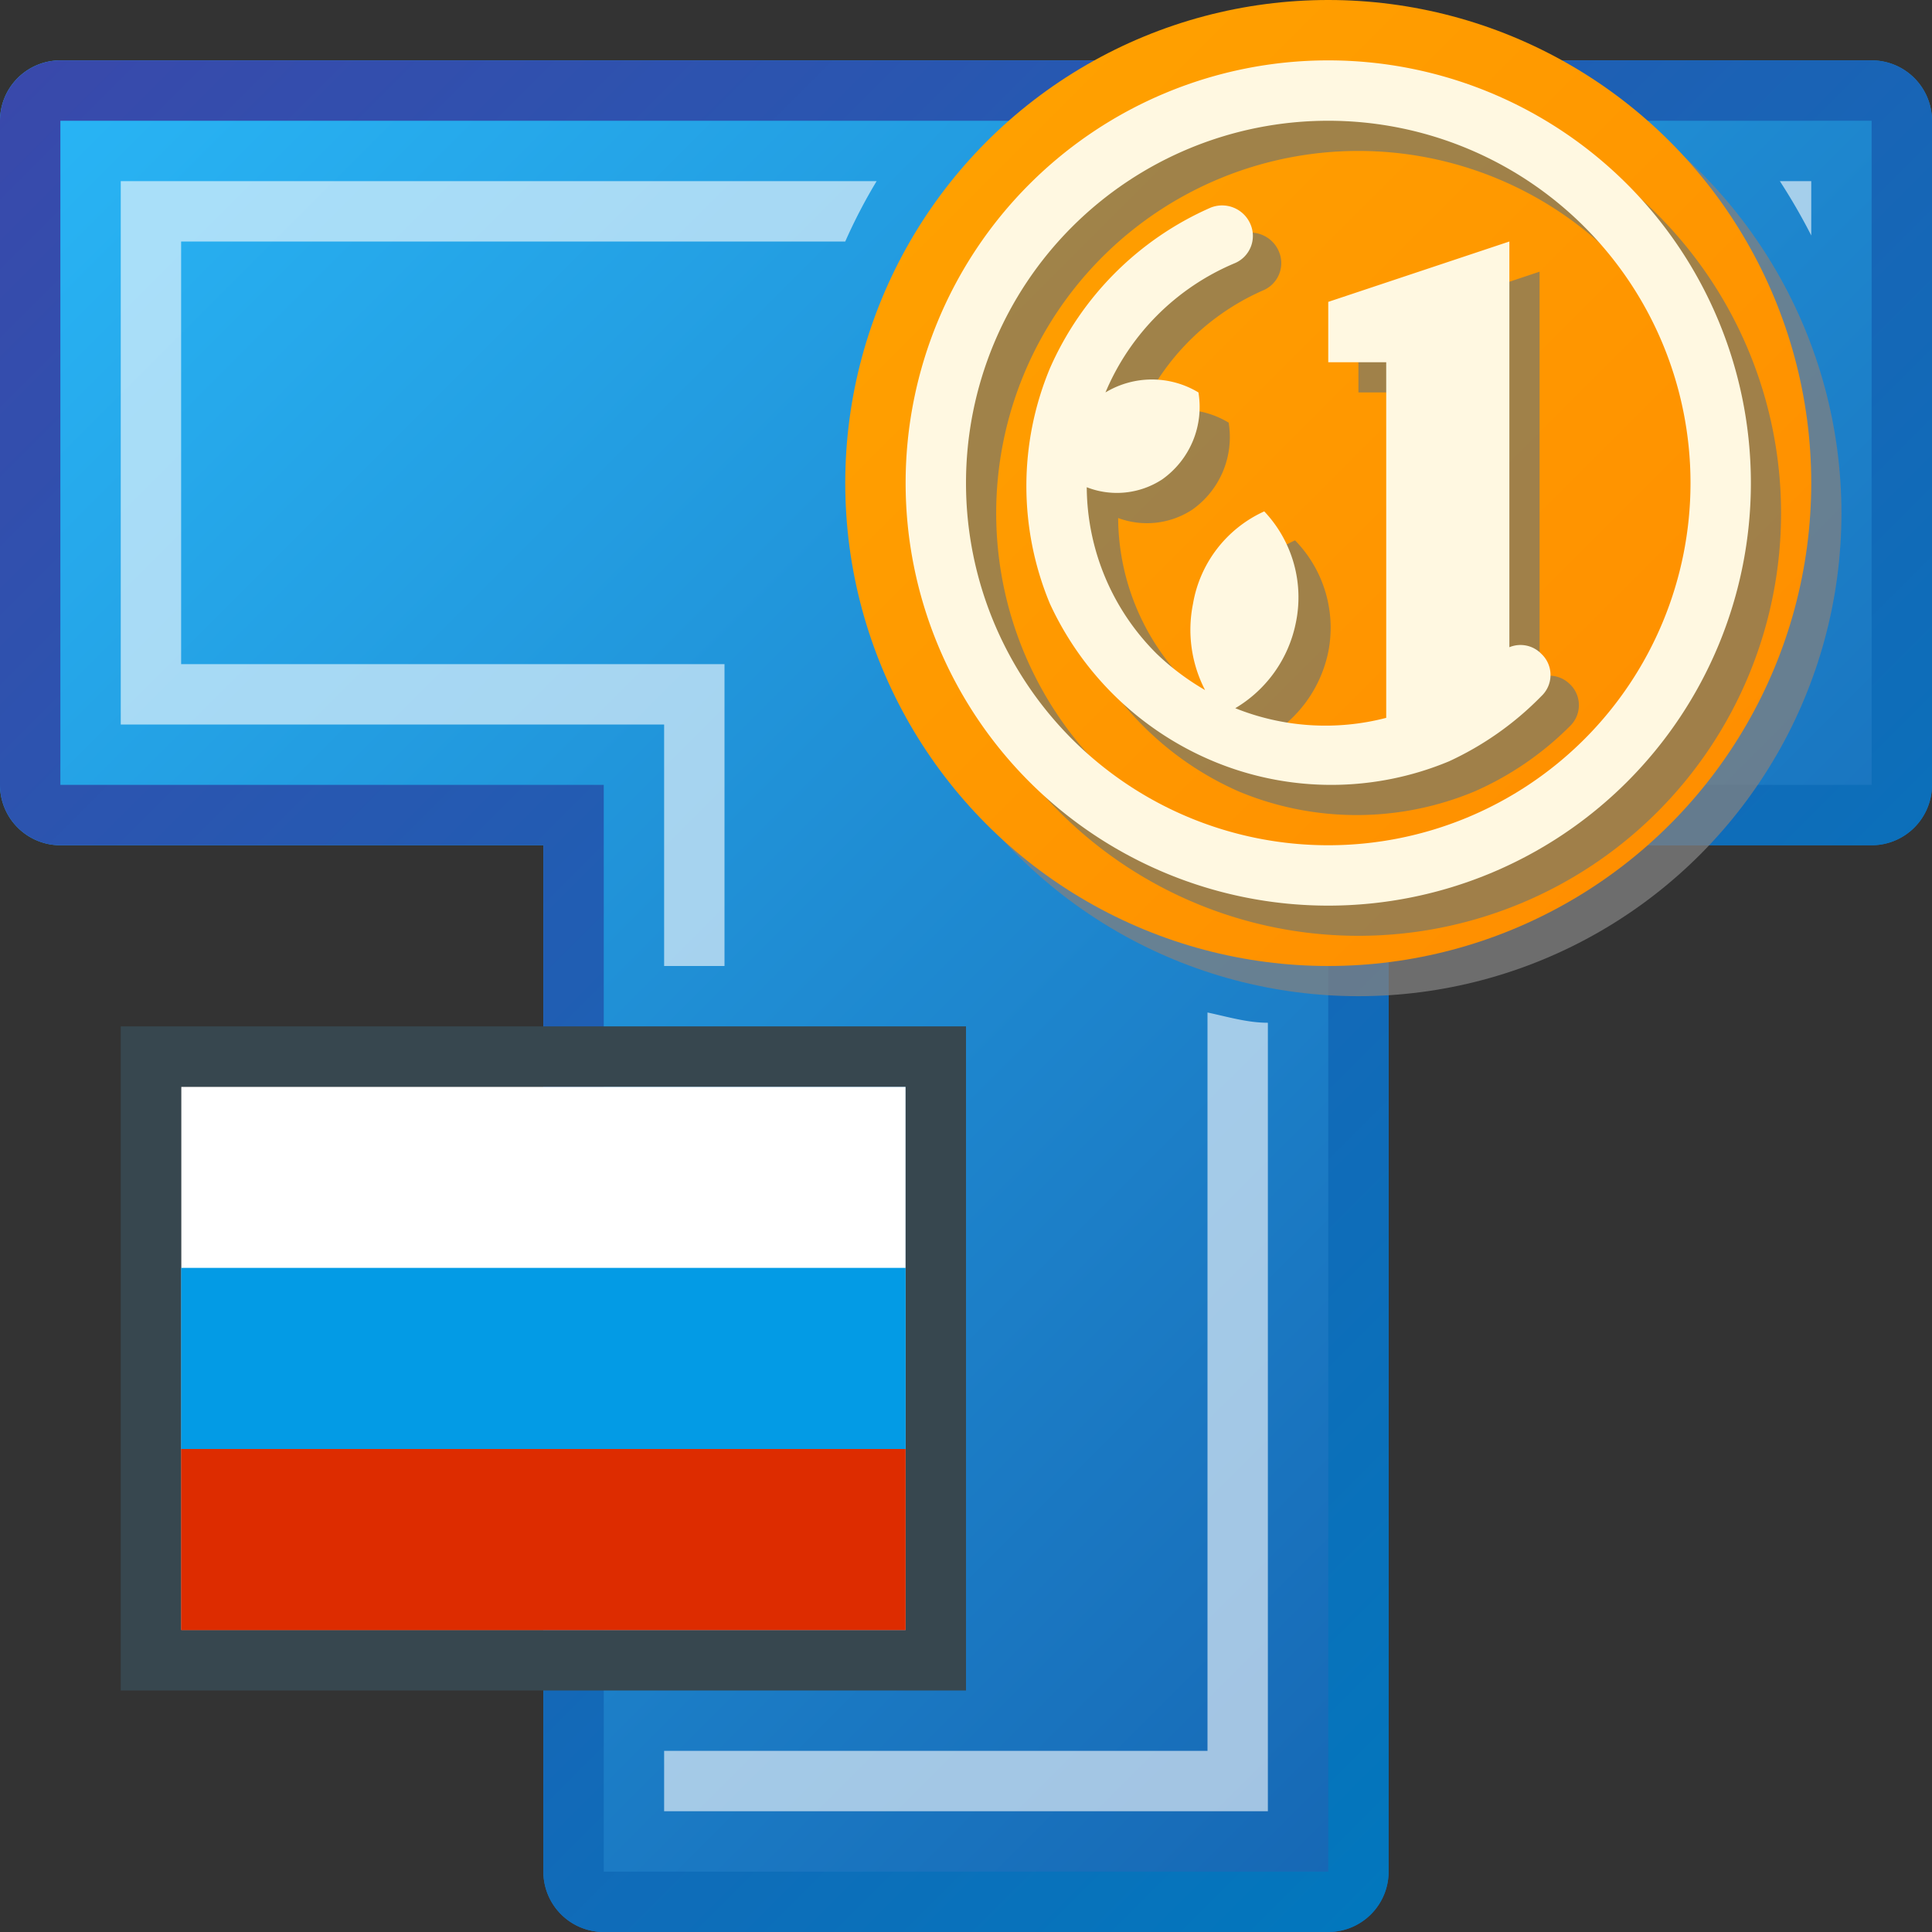
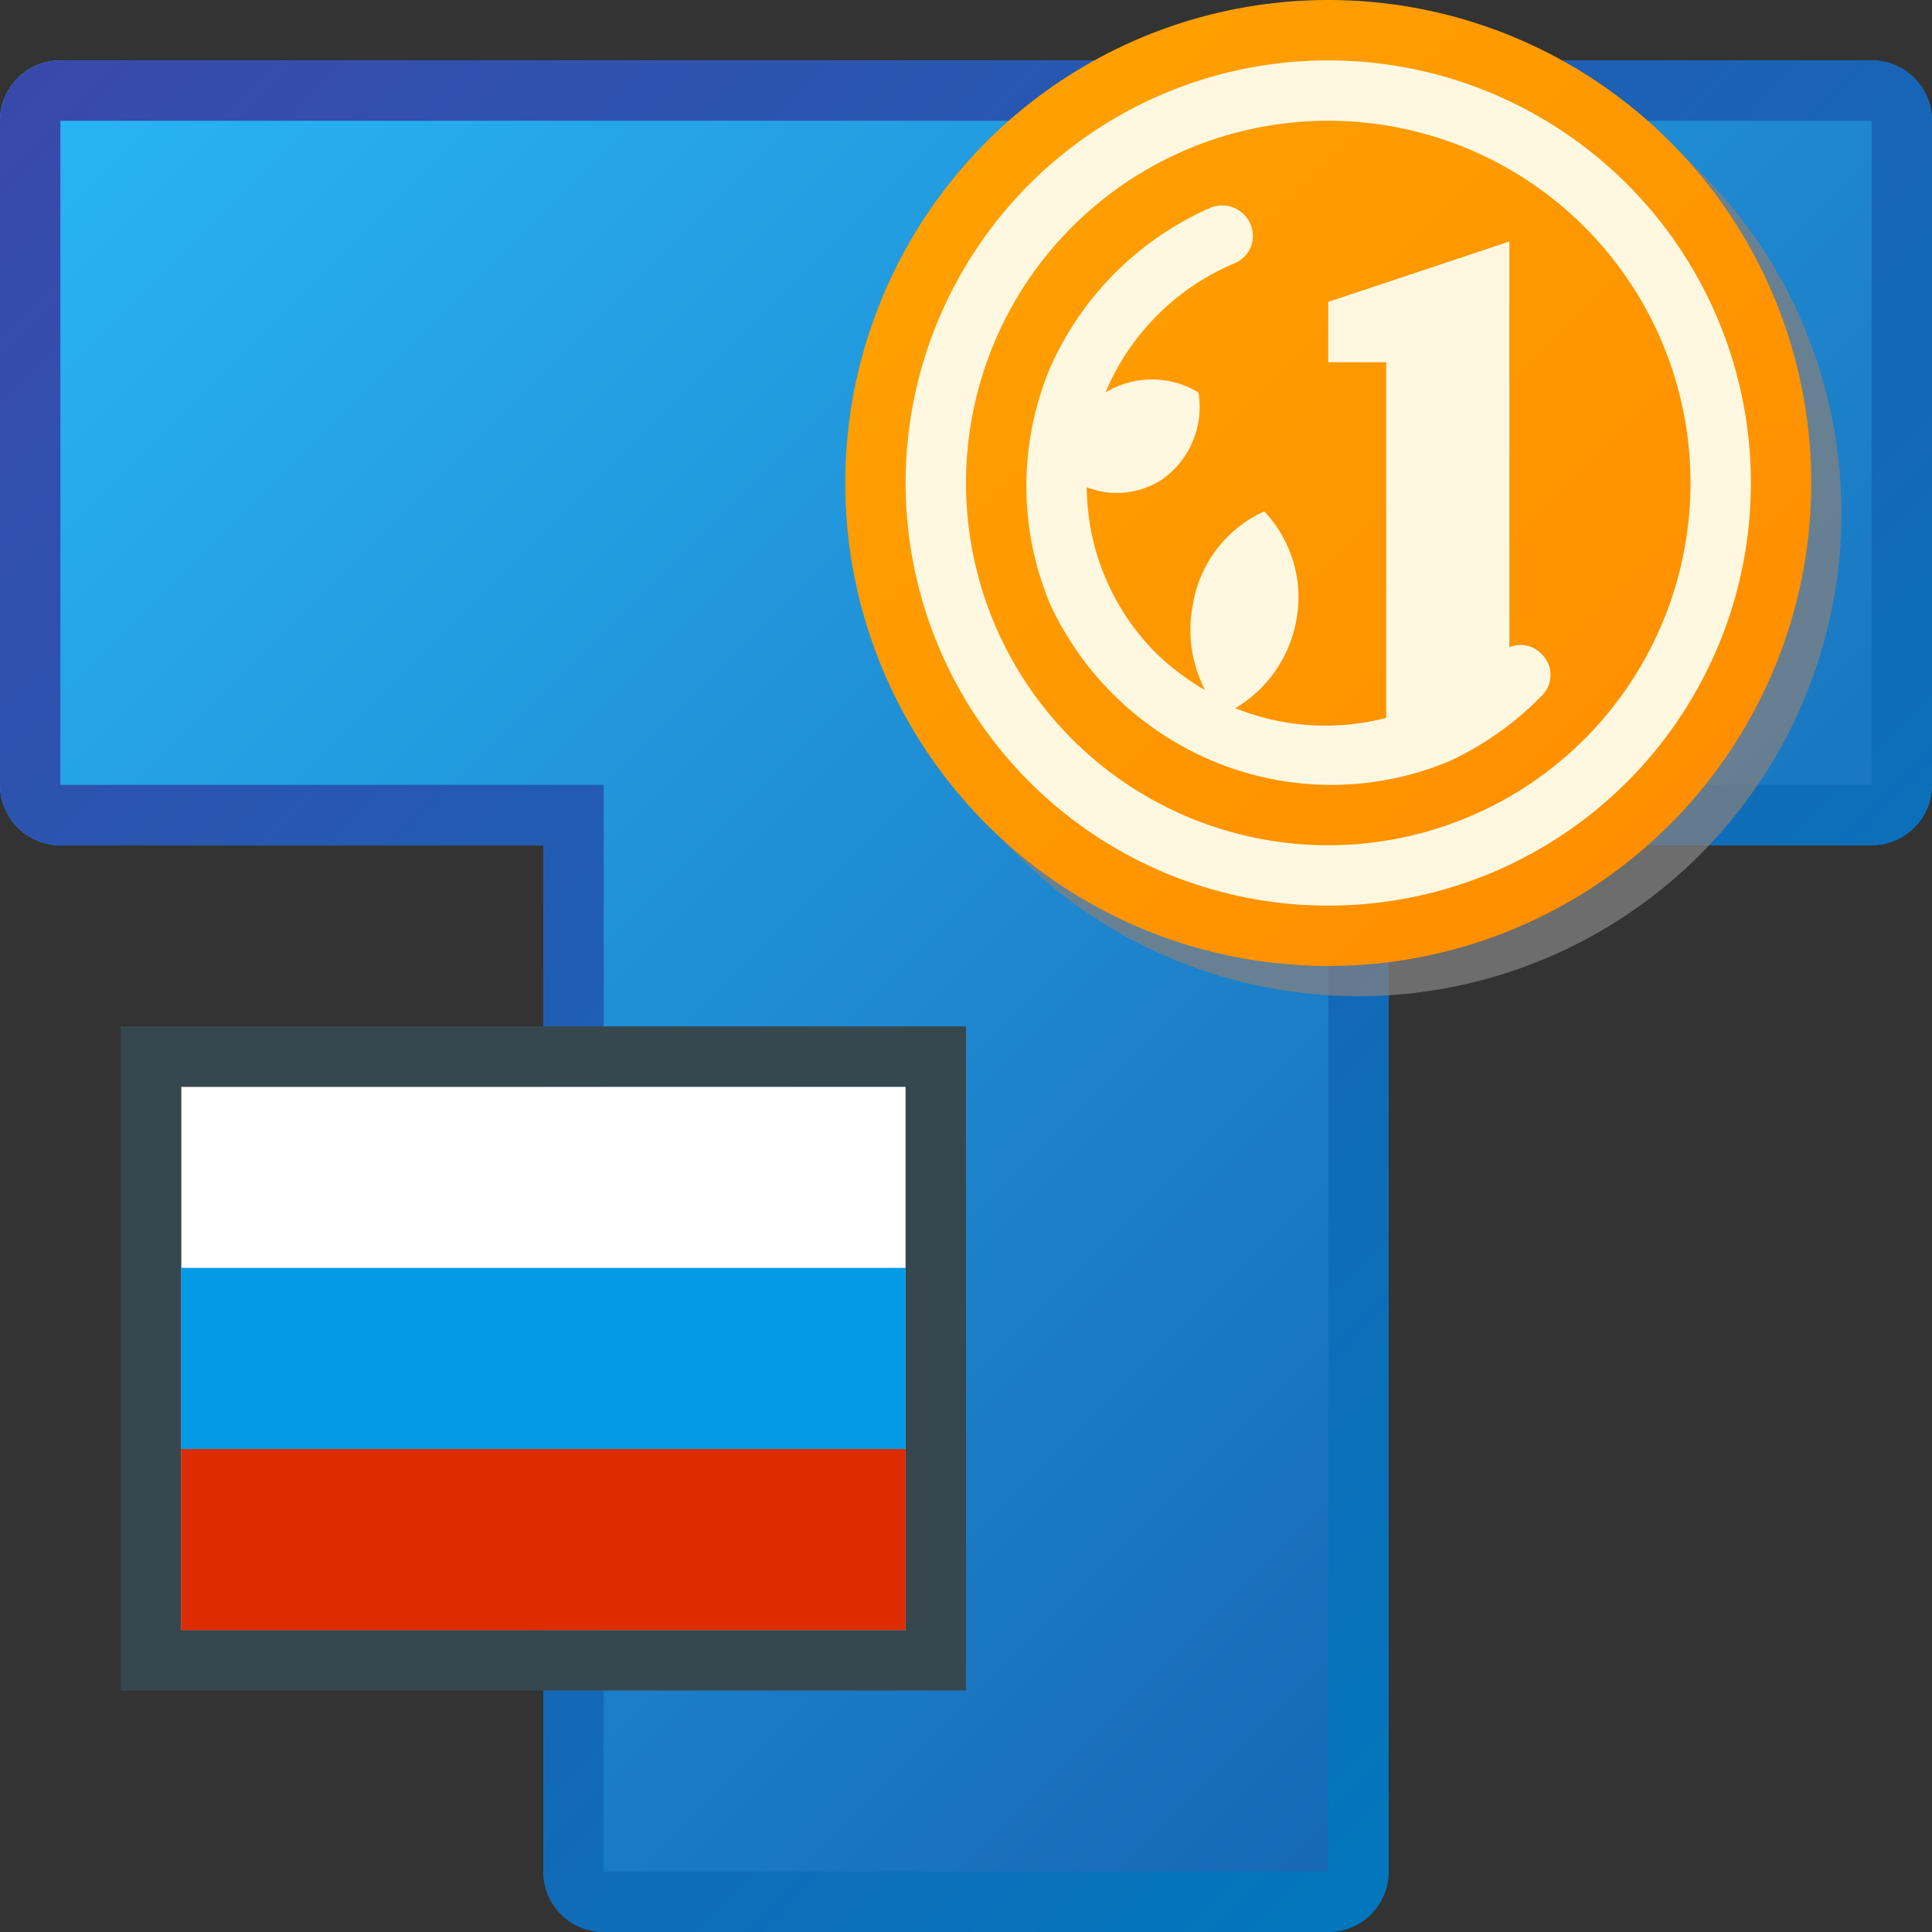
<svg xmlns="http://www.w3.org/2000/svg" viewBox="0 0 32 32">
  <rect x="0" y="0" width="32" height="32" fill="#333333" stroke="none" />
  <defs>
    <style>.cls-1{isolation:isolate;}.cls-2{fill:none;}.cls-3{fill:url(#linear-gradient);}.cls-4{fill:url(#linear-gradient-2);}.cls-10,.cls-5{fill:#fff;}.cls-5{opacity:0.6;}.cls-6{fill:gray;}.cls-6,.cls-8{opacity:0.75;mix-blend-mode:multiply;}.cls-7{fill:url(#linear-gradient-3);}.cls-8{fill:#807962;}.cls-9{fill:#fff8e1;}.cls-11{fill:#37474f;}.cls-12{fill:#dd2c00;}.cls-13{fill:#039be5;}</style>
    <linearGradient id="linear-gradient" x1="2.79" y1="-1.21" x2="29.21" y2="25.21" gradientUnits="userSpaceOnUse">
      <stop offset="0" stop-color="#29b6f6" />
      <stop offset="1" stop-color="#1666b3" />
    </linearGradient>
    <linearGradient id="linear-gradient-2" x1="2.79" y1="-1.21" x2="29.21" y2="25.21" gradientUnits="userSpaceOnUse">
      <stop offset="0" stop-color="#3949ab" />
      <stop offset="1" stop-color="#0277bd" />
    </linearGradient>
    <linearGradient id="linear-gradient-3" x1="16.34" y1="2.34" x2="27.66" y2="13.66" gradientUnits="userSpaceOnUse">
      <stop offset="0" stop-color="#ffa000" />
      <stop offset="1" stop-color="#ff8f00" />
    </linearGradient>
  </defs>
  <title>rail-tariff-russia-svg</title>
  <g class="cls-1">
    <g id="Rail-Тариф-Россия-svg">
      <g id="Rail-Тариф-Россия-svg-2" data-name="Rail-Тариф-Россия-svg">
-         <rect id="габаритный_контейнер" data-name="габаритный контейнер" class="cls-2" width="32" height="32" />
        <g id="буква">
          <path class="cls-3" d="M31,1H1A1,1,0,0,0,0,2V13a1,1,0,0,0,1,1H9V31a1,1,0,0,0,1,1H22a1,1,0,0,0,1-1V14h8a1,1,0,0,0,1-1V2A1,1,0,0,0,31,1Z" />
          <path class="cls-4" d="M31,1H1A1,1,0,0,0,0,2V13a1,1,0,0,0,1,1H9V31a1,1,0,0,0,1,1H22a1,1,0,0,0,1-1V14h8a1,1,0,0,0,1-1V2A1,1,0,0,0,31,1Zm0,12H22V31H10V13H1V2H31Z" />
-           <path class="cls-5" d="M11,12H2V3H14.52A8.91,8.91,0,0,0,14,4H3v7h9v5H11Zm9,17H11v1H21V16.94c-.34,0-.67-.1-1-.17ZM29.48,3a10,10,0,0,1,.52.9V3Z" />
        </g>
        <g id="монета">
          <circle class="cls-6" cx="22.5" cy="8.5" r="8" />
          <circle class="cls-7" cx="22" cy="8" r="8" />
-           <path class="cls-8" d="M26,11.33a.48.48,0,0,1,0,.7,5.16,5.16,0,0,1-1.58,1.08,5.07,5.07,0,0,1-3.9,0,5.18,5.18,0,0,1-2.66-2.66,5.07,5.07,0,0,1,0-3.9,5.18,5.18,0,0,1,2.66-2.66.51.51,0,0,1,.66.27.49.49,0,0,1-.26.65A4,4,0,0,0,18.81,7a0,0,0,0,1,0,0,1.49,1.49,0,0,1,1.54,0,1.47,1.47,0,0,1-.6,1.44,1.37,1.37,0,0,1-1.23.14,3.92,3.92,0,0,0,1.16,2.76,4.18,4.18,0,0,0,.8.6,2.17,2.17,0,0,1-.21-1.46,2.06,2.06,0,0,1,1.18-1.53A2.07,2.07,0,0,1,22,10.8a2.13,2.13,0,0,1-1,1.4,4,4,0,0,0,2.5.16V6.5h-1v-1l3-1v6.72A.48.48,0,0,1,26,11.33ZM29.5,8.5a7,7,0,1,1-7-7A7,7,0,0,1,29.5,8.5Zm-1,0a6,6,0,1,0-6,6A6,6,0,0,0,28.5,8.5Z" />
          <path class="cls-9" d="M25.53,10.83a.48.48,0,0,1,0,.7A5.16,5.16,0,0,1,24,12.61a5.07,5.07,0,0,1-3.9,0A5.18,5.18,0,0,1,17.39,10a5.07,5.07,0,0,1,0-3.9,5.18,5.18,0,0,1,2.66-2.66.51.51,0,0,1,.66.27.49.49,0,0,1-.26.65,4,4,0,0,0-2.14,2.14,0,0,0,0,1,0,0,1.49,1.49,0,0,1,1.54,0,1.47,1.47,0,0,1-.6,1.44A1.37,1.37,0,0,1,18,8.07a3.92,3.92,0,0,0,1.16,2.76,4.18,4.18,0,0,0,.8.6A2.17,2.17,0,0,1,19.76,10a2.06,2.06,0,0,1,1.18-1.53,2.07,2.07,0,0,1,.52,1.86,2.13,2.13,0,0,1-1,1.4,4,4,0,0,0,2.5.16V6H22V5l3-1v6.72A.48.48,0,0,1,25.53,10.83ZM29,8a7,7,0,1,1-7-7A7,7,0,0,1,29,8ZM28,8a6,6,0,1,0-6,6A6,6,0,0,0,28,8Z" />
        </g>
        <g id="Флаг">
          <rect class="cls-10" x="3" y="18" width="12" height="9" />
          <path class="cls-11" d="M15,18v9H3V18H15m1-1H2V28H16V17Z" />
          <rect class="cls-12" x="3" y="24" width="12" height="3" />
          <rect class="cls-13" x="3" y="21" width="12" height="3" />
        </g>
      </g>
    </g>
  </g>
</svg>